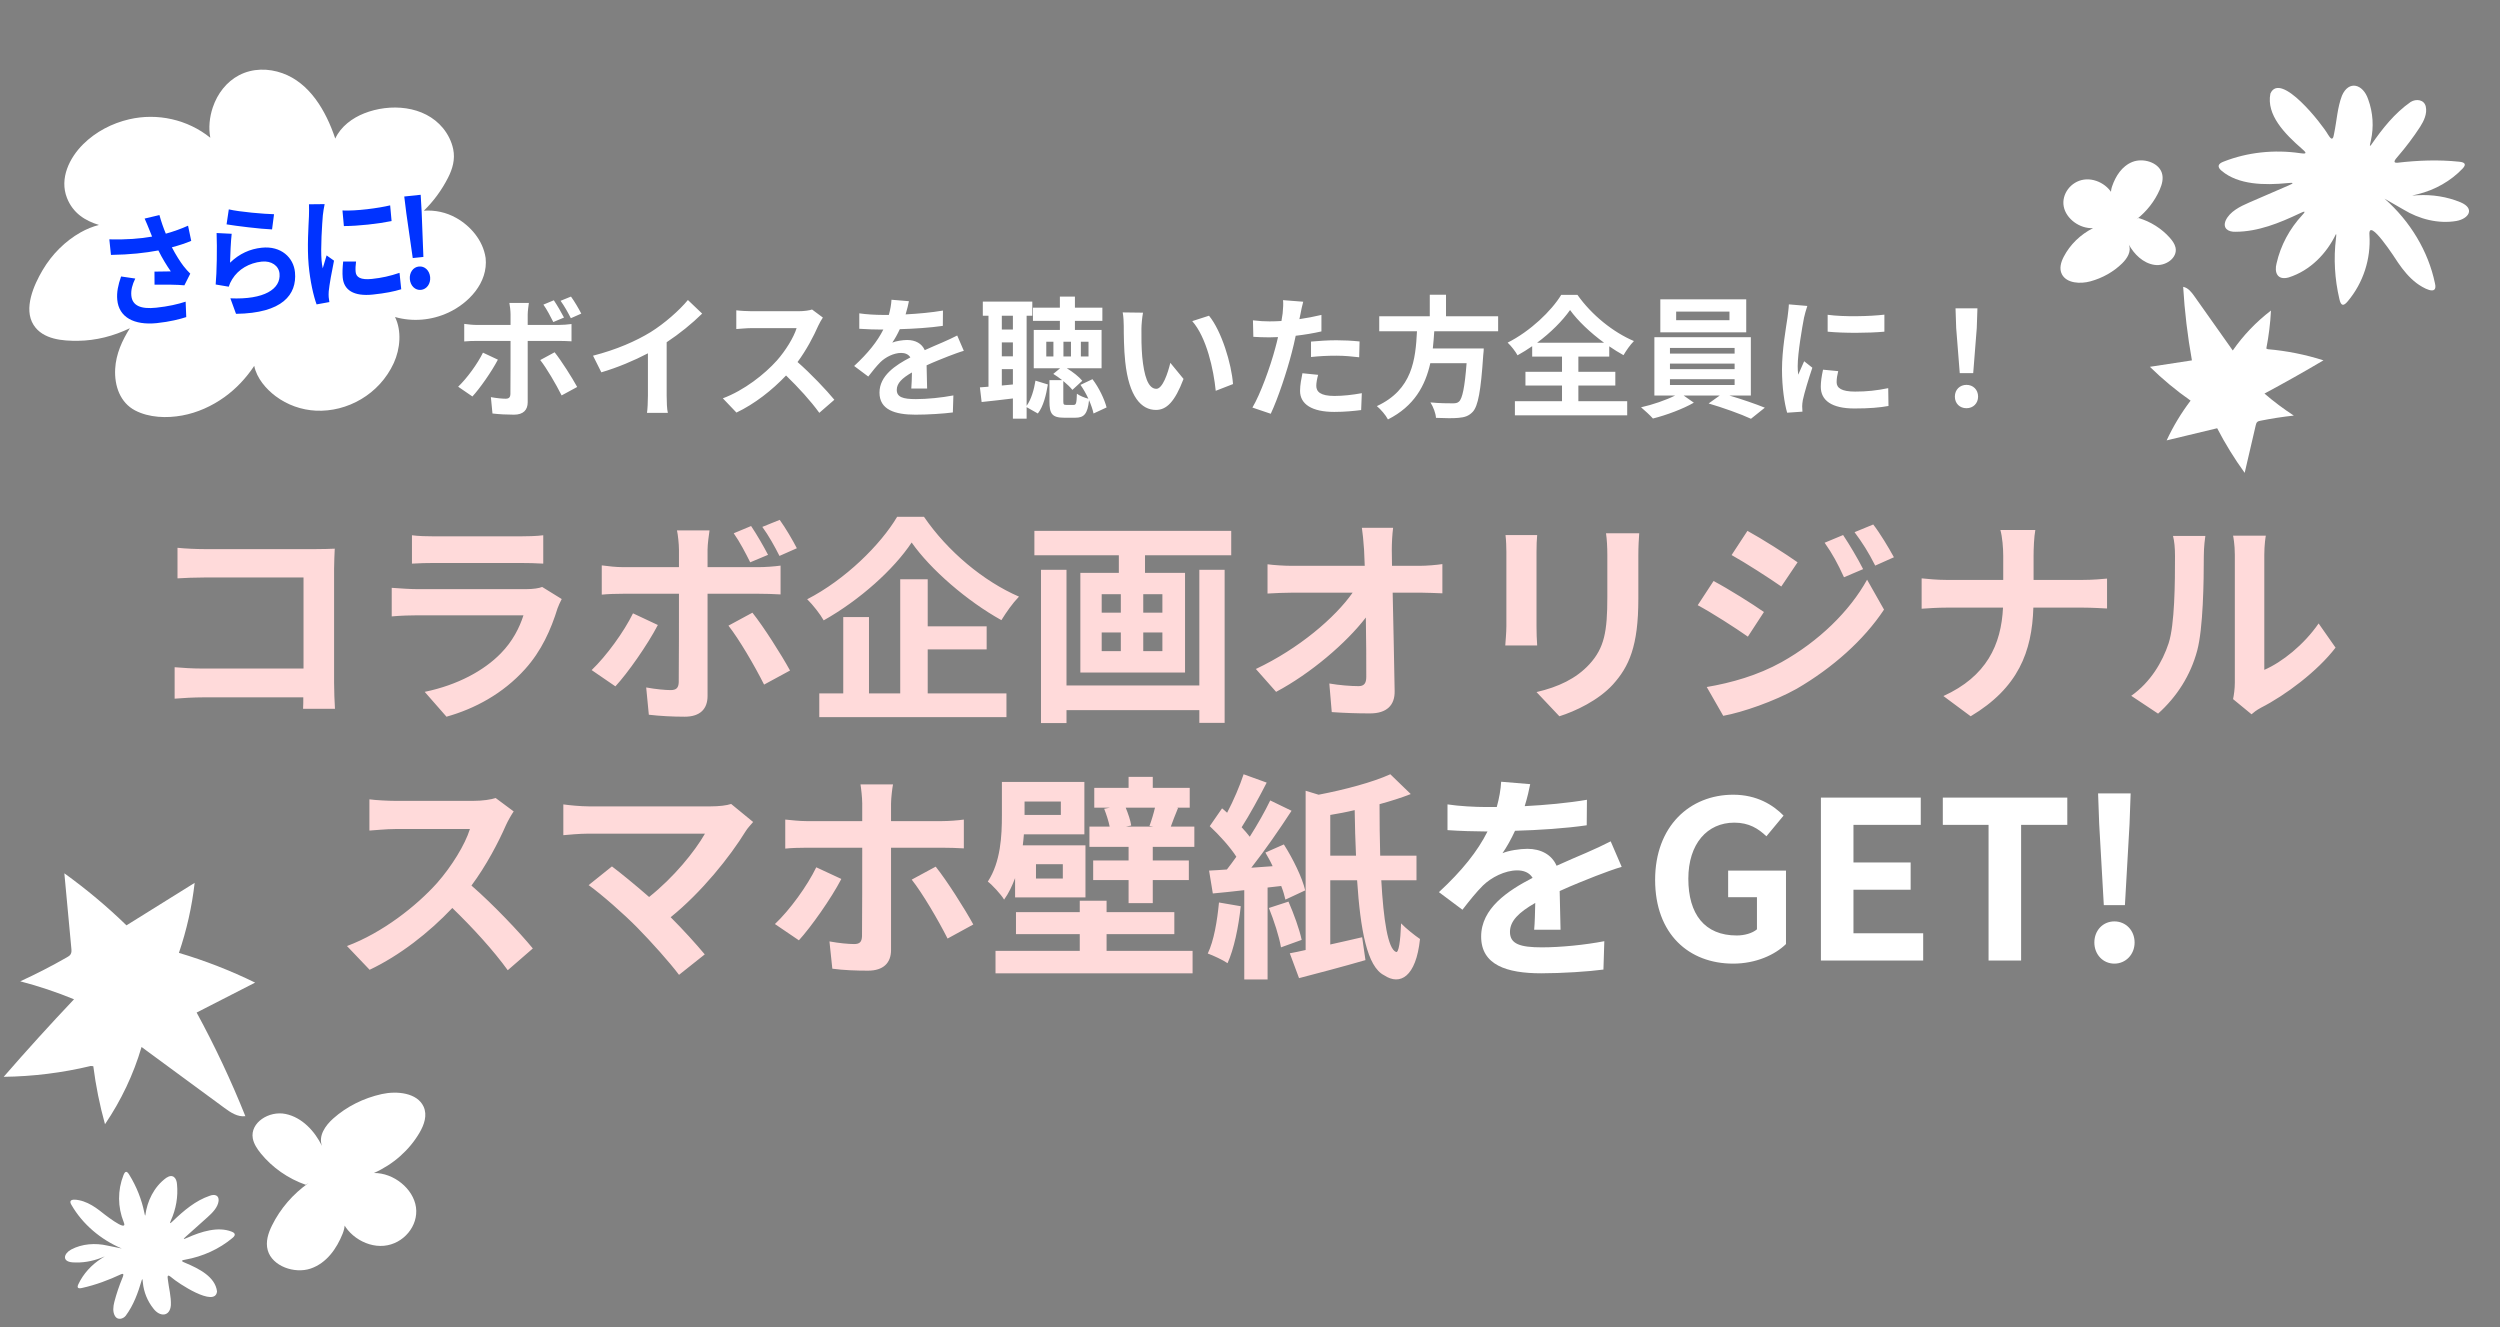
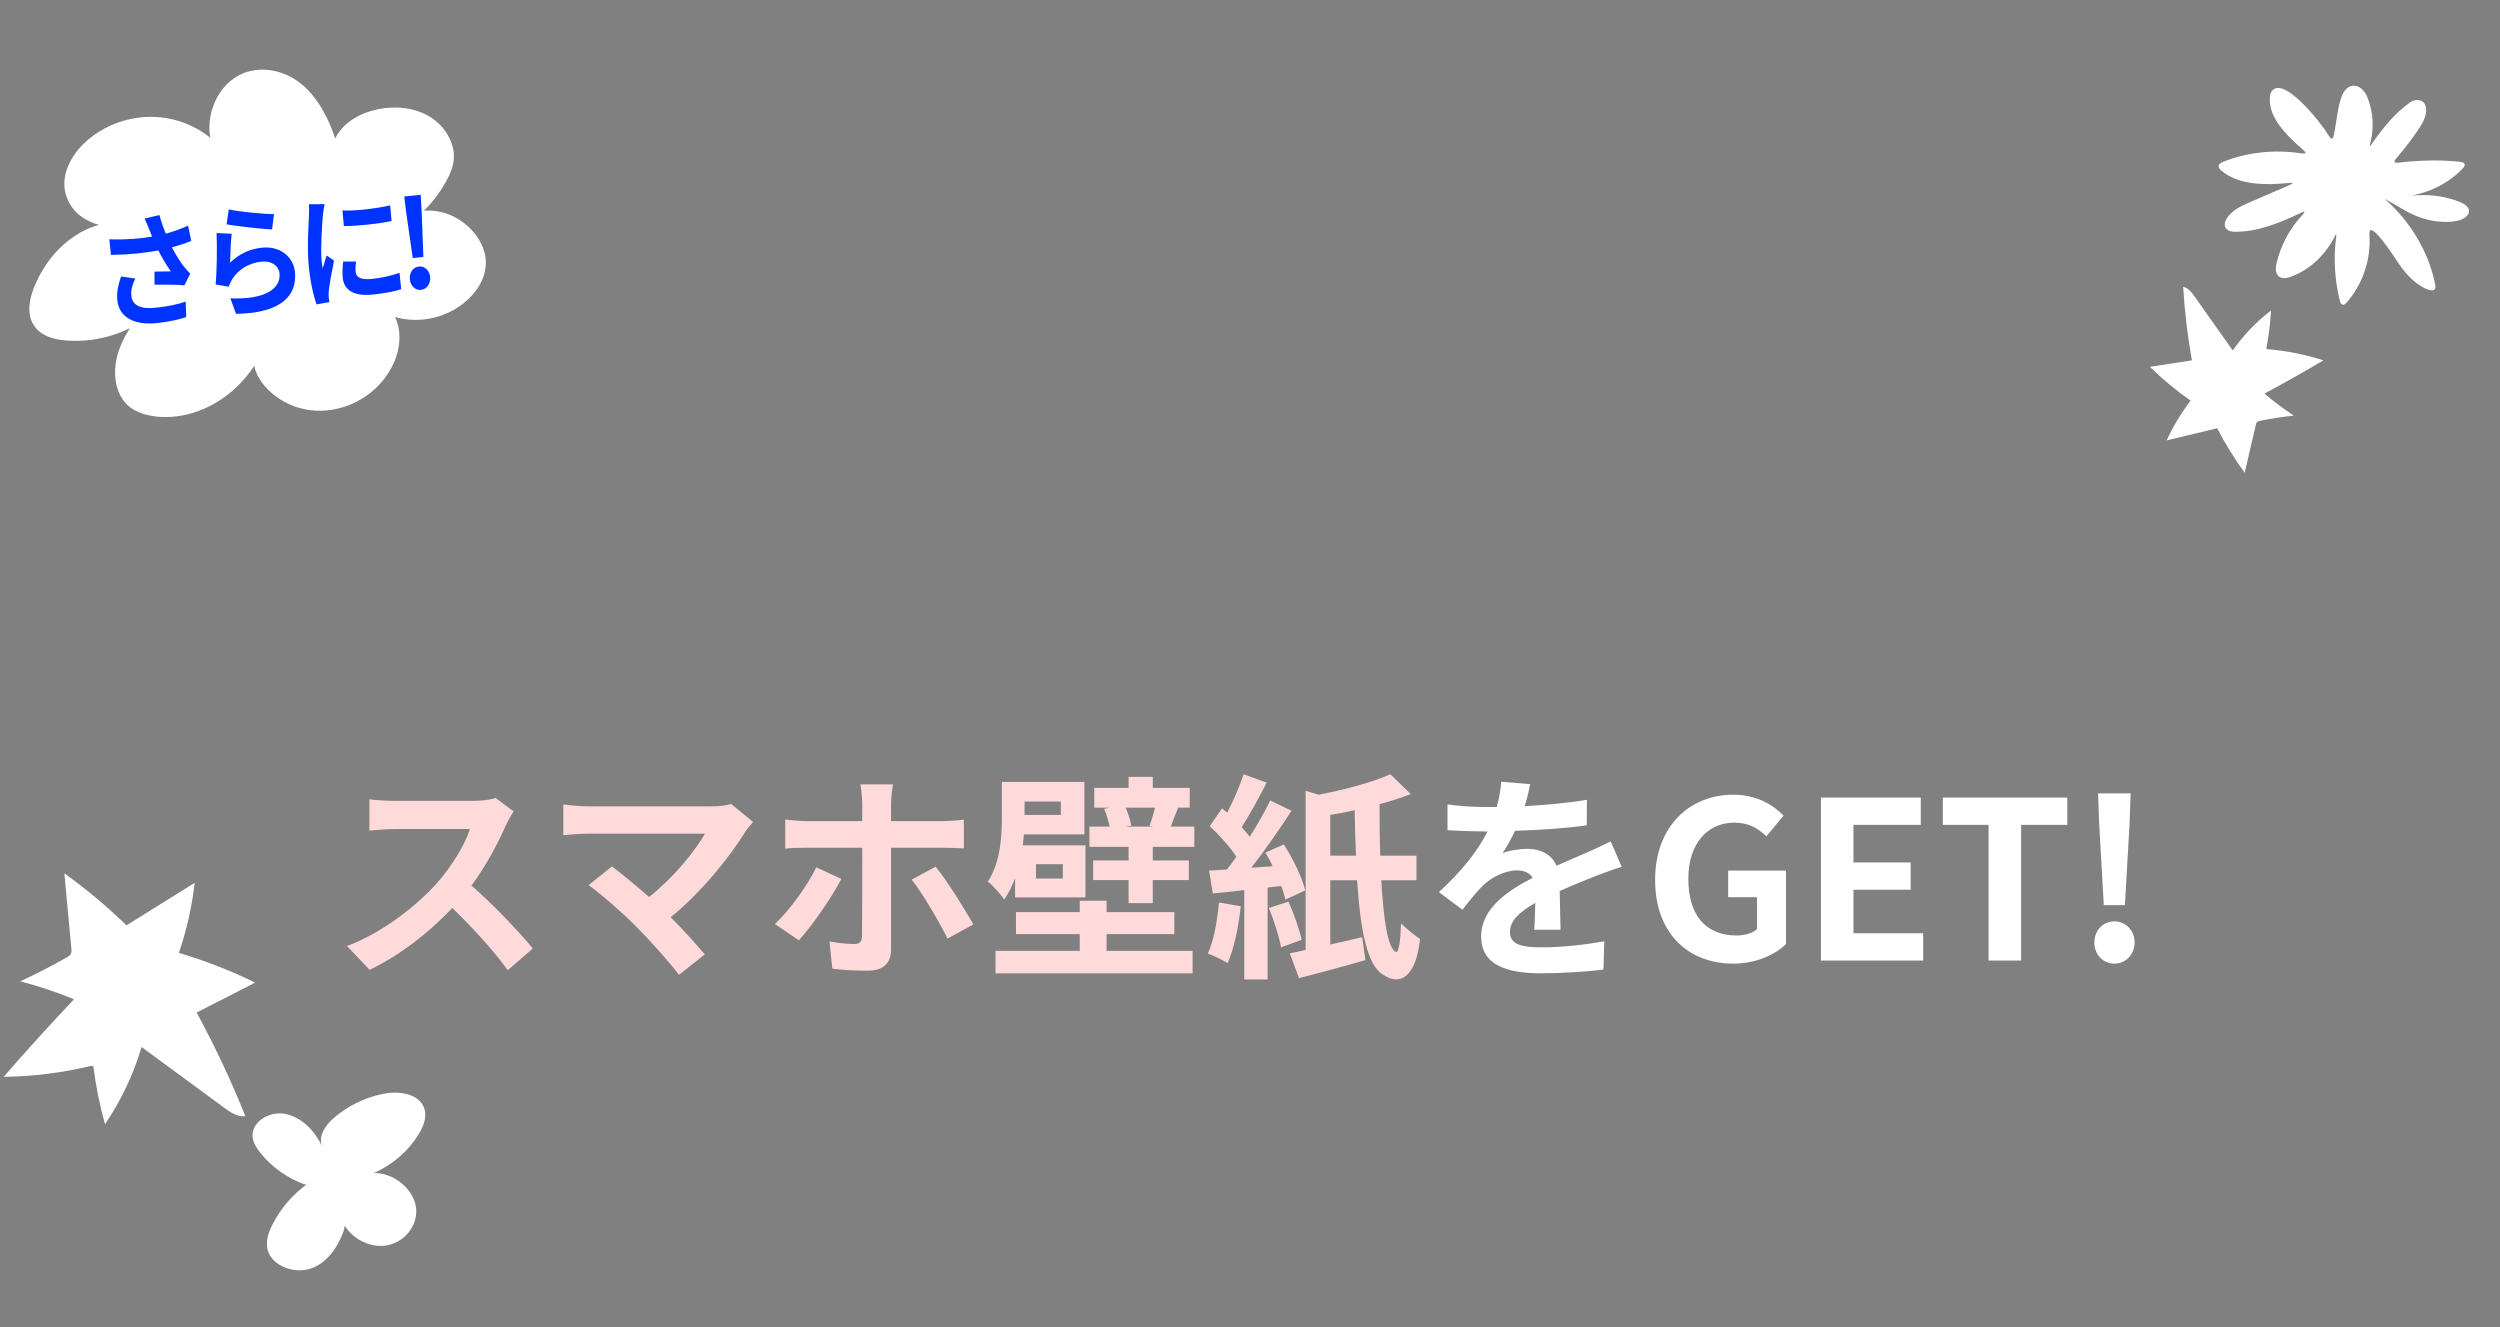
<svg xmlns="http://www.w3.org/2000/svg" width="682" height="362" viewBox="0 0 682 362" fill="none">
  <rect x="0" y="0" width="682" height="362" fill="#808080" stroke="none" />
-   <path d="M135.821 98.114C134.165 101.318 130.853 106.034 128.873 108.158L124.985 105.494C127.397 103.19 130.277 99.23 131.753 96.206L135.821 98.114ZM151.301 96.098C153.137 98.402 156.017 102.938 157.457 105.566L153.209 107.87C151.661 104.774 149.105 100.418 147.377 98.222L151.301 96.098ZM151.085 81.914C151.985 83.246 153.173 85.298 153.857 86.63L150.941 87.854C150.221 86.414 149.213 84.47 148.241 83.102L151.085 81.914ZM155.765 80.906C156.737 82.238 157.925 84.29 158.573 85.55L155.729 86.81C154.973 85.298 153.929 83.426 152.921 82.058L155.765 80.906ZM144.281 82.634C144.209 83.138 143.957 84.866 143.957 85.766V88.646H152.345C153.353 88.646 154.937 88.538 155.909 88.394V93.11C154.757 93.038 153.353 93.002 152.381 93.002H143.957V109.742C143.957 111.83 142.769 113.126 140.213 113.126C138.269 113.126 136.181 113.018 134.345 112.802L133.913 108.338C135.461 108.626 137.045 108.77 137.909 108.77C138.845 108.77 139.205 108.41 139.241 107.474C139.277 106.142 139.277 94.73 139.277 93.038V93.002H130.133C129.053 93.002 127.649 93.038 126.641 93.146V88.358C127.721 88.502 128.981 88.646 130.133 88.646H139.277V85.766C139.277 84.83 139.097 83.246 138.953 82.634H144.281ZM161.777 97.034C168.221 95.378 173.513 93.038 177.509 90.59C181.217 88.286 185.321 84.686 187.661 81.842L191.549 85.55C188.813 88.25 185.357 91.058 181.865 93.362V107.906C181.865 109.49 181.937 111.722 182.189 112.622H176.501C176.645 111.758 176.753 109.49 176.753 107.906V96.386C173.045 98.33 168.473 100.274 164.045 101.57L161.777 97.034ZM224.479 86.63C224.191 87.026 223.543 88.142 223.219 88.862C221.995 91.67 219.979 95.522 217.567 98.762C221.131 101.858 225.487 106.466 227.611 109.058L223.507 112.622C221.167 109.382 217.819 105.71 214.435 102.434C210.619 106.466 205.831 110.21 200.899 112.55L197.191 108.662C202.987 106.502 208.567 102.11 211.951 98.33C214.327 95.63 216.523 92.066 217.315 89.51H205.111C203.599 89.51 201.619 89.726 200.863 89.762V84.65C201.835 84.794 204.031 84.902 205.111 84.902H217.819C219.367 84.902 220.807 84.686 221.527 84.434L224.479 86.63ZM247.951 82.166C247.771 83.066 247.519 84.254 247.051 85.766C250.471 85.586 254.071 85.262 257.239 84.722L257.203 88.898C253.783 89.402 249.355 89.69 245.467 89.798C244.855 91.13 244.135 92.426 243.415 93.47C244.351 93.038 246.295 92.75 247.483 92.75C249.679 92.75 251.479 93.686 252.271 95.522C254.143 94.658 255.655 94.046 257.131 93.398C258.535 92.786 259.795 92.21 261.127 91.526L262.927 95.702C261.775 96.026 259.867 96.746 258.643 97.214C257.023 97.862 254.971 98.654 252.775 99.662C252.811 101.678 252.883 104.342 252.919 105.998H248.599C248.707 104.918 248.743 103.19 248.779 101.606C246.079 103.154 244.639 104.558 244.639 106.358C244.639 108.338 246.331 108.878 249.859 108.878C252.919 108.878 256.915 108.482 260.083 107.87L259.939 112.514C257.563 112.838 253.135 113.126 249.751 113.126C244.099 113.126 239.923 111.758 239.923 107.114C239.923 102.506 244.243 99.626 248.347 97.502C247.807 96.602 246.835 96.278 245.827 96.278C243.811 96.278 241.579 97.43 240.211 98.762C239.131 99.842 238.087 101.138 236.863 102.722L233.011 99.842C236.791 96.35 239.347 93.146 240.967 89.906C240.787 89.906 240.643 89.906 240.499 89.906C239.023 89.906 236.395 89.834 234.415 89.69V85.478C236.251 85.766 238.915 85.91 240.751 85.91C241.291 85.91 241.903 85.91 242.479 85.91C242.875 84.47 243.127 83.066 243.199 81.77L247.951 82.166ZM273.295 105.17L276.319 104.882V100.706H273.295V105.17ZM276.319 86.126H273.295V89.906H276.319V86.126ZM273.295 93.398V97.214H276.319V93.398H273.295ZM280.063 86.126V110.714C281.323 108.95 282.079 106.322 282.475 103.838L285.859 104.882C285.391 107.69 284.671 110.822 283.123 112.802L280.063 111.074V114.206H276.319V108.698C273.295 109.094 270.307 109.382 267.787 109.67L267.319 105.674L269.659 105.494V86.126H268.111V82.274H281.611V86.126H280.063ZM287.371 97.25V93.218H285.427V97.25H287.371ZM294.859 93.218V97.25H296.947V93.218H294.859ZM292.159 97.25V93.218H290.107V97.25H292.159ZM301.879 111.146L298.315 112.802C298.099 111.758 297.667 110.498 297.091 109.166C296.695 112.982 295.687 113.954 293.347 113.954H290.287C286.975 113.954 286.291 112.838 286.291 109.49V103.694H289.747C288.955 103.082 288.127 102.47 287.335 102.002L289.207 100.454H282.007V90.014H289.135V87.53H281.791V83.93H289.135V80.906H293.239V83.93H300.727V87.53H293.239V90.014H300.511V100.454H291.007C292.699 101.462 294.355 102.794 295.255 103.874L292.555 106.358C291.979 105.638 291.079 104.774 290.071 103.946V109.454C290.071 110.318 290.179 110.462 290.899 110.462H292.879C293.527 110.462 293.707 110.102 293.779 107.402C294.463 107.942 295.903 108.518 296.911 108.77C296.299 107.438 295.543 106.106 294.751 104.99L298.027 103.442C299.827 105.782 301.303 108.95 301.879 111.146ZM311.815 85.298C311.563 86.594 311.383 88.682 311.383 89.69C311.347 92.03 311.383 94.73 311.599 97.322C312.103 102.506 313.183 106.07 315.451 106.07C317.143 106.07 318.583 101.858 319.267 98.978L322.867 103.37C320.491 109.634 318.223 111.83 315.343 111.83C311.383 111.83 307.963 108.266 306.955 98.618C306.595 95.306 306.559 91.094 306.559 88.898C306.559 87.89 306.487 86.342 306.271 85.226L311.815 85.298ZM329.815 86.126C333.235 90.266 335.971 99.266 336.367 104.774L331.651 106.61C331.075 100.814 329.167 92.066 325.243 87.602L329.815 86.126ZM359.587 102.254C359.299 103.262 359.083 104.45 359.083 105.242C359.083 106.826 360.163 108.014 364.015 108.014C366.427 108.014 368.911 107.726 371.503 107.258L371.323 111.866C369.307 112.118 366.859 112.37 363.979 112.37C357.931 112.37 354.655 110.282 354.655 106.646C354.655 104.99 355.015 103.262 355.303 101.822L359.587 102.254ZM355.519 82.31C355.231 83.282 354.907 84.902 354.763 85.694C354.691 86.09 354.583 86.558 354.475 87.062C356.491 86.774 358.507 86.378 360.487 85.91V90.41C358.327 90.914 355.879 91.31 353.467 91.598C353.143 93.146 352.783 94.73 352.387 96.206C351.091 101.246 348.679 108.59 346.663 112.874L341.659 111.182C343.819 107.582 346.555 100.022 347.887 94.982C348.139 94.01 348.427 93.002 348.643 91.958C347.815 91.994 347.023 92.03 346.267 92.03C344.539 92.03 343.171 91.958 341.911 91.886L341.803 87.386C343.639 87.602 344.863 87.674 346.339 87.674C347.383 87.674 348.463 87.638 349.579 87.566C349.723 86.774 349.831 86.09 349.903 85.514C350.047 84.182 350.119 82.706 350.011 81.878L355.519 82.31ZM357.643 93.182C359.659 93.002 362.251 92.822 364.555 92.822C366.607 92.822 368.767 92.93 370.891 93.146L370.783 97.466C368.983 97.25 366.787 97.034 364.591 97.034C362.143 97.034 359.911 97.142 357.643 97.394V93.182ZM408.691 90.374H391.267C391.159 91.922 391.051 93.506 390.871 95.054H404.767C404.767 95.054 404.731 96.35 404.623 96.926C403.975 106.718 403.219 110.75 401.779 112.334C400.699 113.486 399.583 113.846 397.891 113.99C396.559 114.134 394.147 114.098 391.735 113.99C391.663 112.766 391.015 111.002 390.223 109.778C392.707 110.03 395.227 110.03 396.271 110.03C397.063 110.03 397.567 109.958 397.999 109.562C398.935 108.77 399.583 105.638 400.087 99.086H390.187C388.819 105.17 385.831 110.786 378.631 114.422C378.019 113.234 376.723 111.722 375.607 110.786C385.327 106.286 386.155 98.078 386.551 90.374H376.255V86.27H390.043V80.402H394.471V86.27H408.691V90.374ZM419.311 93.506H437.599C433.855 90.77 430.399 87.494 428.311 84.578C426.259 87.494 423.055 90.734 419.311 93.506ZM430.579 105.17V109.454H443.899V113.306H413.263V109.454H426.115V105.17H416.143V101.426H426.115V97.286H417.979V94.442C416.683 95.342 415.351 96.17 413.983 96.926C413.443 95.918 412.255 94.37 411.283 93.47C417.439 90.374 423.235 84.83 425.899 80.438H430.327C434.179 85.91 440.047 90.626 445.735 93.038C444.619 94.19 443.683 95.558 442.891 96.89C441.595 96.17 440.299 95.378 439.003 94.478V97.286H430.579V101.426H440.659V105.17H430.579ZM471.799 87.35V85.01H457.255V87.35H471.799ZM476.371 81.662V90.662H452.935V81.662H476.371ZM455.563 103.442V105.026H473.203V103.442H455.563ZM455.563 99.194V100.706H473.203V99.194H455.563ZM455.563 94.91V96.458H473.203V94.91H455.563ZM477.631 107.906H471.799C475.183 108.914 478.963 110.21 481.447 111.218L477.667 114.242C474.895 112.946 469.927 111.182 466.111 110.066L469.135 107.906H459.307L462.079 109.85C459.163 111.542 454.555 113.27 450.919 114.17C450.127 113.27 448.651 111.938 447.679 111.11C450.811 110.426 454.519 109.13 456.967 107.906H451.315V91.994H477.631V107.906ZM498.583 85.874C503.011 86.486 510.175 86.306 514.063 85.838V90.482C509.635 90.878 503.119 90.914 498.583 90.482V85.874ZM501.463 101.246C501.175 102.434 501.031 103.298 501.031 104.27C501.031 105.854 502.399 106.826 506.071 106.826C509.275 106.826 511.939 106.538 515.107 105.89L515.179 110.75C512.839 111.182 509.959 111.434 505.891 111.434C499.699 111.434 496.711 109.238 496.711 105.53C496.711 104.126 496.927 102.686 497.323 100.85L501.463 101.246ZM493.039 83.462C492.751 84.218 492.283 86.018 492.139 86.666C491.671 89.078 490.411 96.278 490.411 99.878C490.411 100.562 490.447 101.498 490.555 102.218C491.095 100.994 491.671 99.734 492.175 98.546L494.407 100.31C493.399 103.298 492.211 107.222 491.815 109.13C491.707 109.67 491.635 110.462 491.635 110.822C491.635 111.218 491.671 111.794 491.707 112.298L487.531 112.586C486.811 110.102 486.127 105.71 486.127 100.814C486.127 95.414 487.243 89.33 487.639 86.558C487.747 85.55 487.963 84.182 487.999 83.03L493.039 83.462ZM534.619 101.786L533.647 89.474L533.467 84.11H539.443L539.263 89.474L538.291 101.786H534.619ZM536.455 111.362C534.619 111.362 533.287 110.066 533.287 108.194C533.287 106.286 534.655 104.99 536.455 104.99C538.255 104.99 539.623 106.286 539.623 108.194C539.623 110.066 538.255 111.362 536.455 111.362Z" fill="white" />
-   <path d="M48.42 149.438C50.64 149.678 53.76 149.798 55.8 149.798H86.04C87.78 149.798 90.3 149.738 91.32 149.678C91.26 151.058 91.14 153.458 91.14 155.198V186.278C91.14 188.378 91.26 191.558 91.38 193.358H82.68C82.74 192.398 82.74 191.378 82.74 190.238H55.38C53.04 190.238 49.62 190.418 47.64 190.598V182.018C49.74 182.198 52.44 182.378 55.14 182.378H82.8V157.538H55.86C53.34 157.538 50.1 157.658 48.42 157.778V149.438ZM112.38 146.018C114.06 146.258 116.58 146.318 118.62 146.318H141.72C143.58 146.318 146.52 146.258 148.2 146.018V153.758C146.58 153.638 143.76 153.578 141.6 153.578H118.62C116.7 153.578 114.12 153.638 112.38 153.758V146.018ZM153.24 163.418C152.82 164.198 152.34 165.278 152.1 165.938C150.3 171.758 147.72 177.578 143.22 182.558C137.16 189.278 129.48 193.358 121.8 195.518L115.86 188.738C124.86 186.878 132.06 182.918 136.62 178.238C139.86 174.938 141.72 171.218 142.8 167.858H113.82C112.38 167.858 109.38 167.918 106.86 168.158V160.358C109.38 160.538 111.96 160.718 113.82 160.718H143.52C145.44 160.718 147.06 160.478 147.9 160.118L153.24 163.418ZM179.46 170.498C176.7 175.838 171.18 183.698 167.88 187.238L161.4 182.798C165.42 178.958 170.22 172.358 172.68 167.318L179.46 170.498ZM205.26 167.138C208.32 170.978 213.12 178.538 215.52 182.918L208.44 186.758C205.86 181.598 201.6 174.338 198.72 170.678L205.26 167.138ZM204.9 143.498C206.4 145.718 208.38 149.138 209.52 151.358L204.66 153.398C203.46 150.998 201.78 147.758 200.16 145.478L204.9 143.498ZM212.7 141.818C214.32 144.038 216.3 147.458 217.38 149.558L212.64 151.658C211.38 149.138 209.64 146.018 207.96 143.738L212.7 141.818ZM193.56 144.698C193.44 145.538 193.02 148.418 193.02 149.918V154.718H207C208.68 154.718 211.32 154.538 212.94 154.298V162.158C211.02 162.038 208.68 161.978 207.06 161.978H193.02V189.878C193.02 193.358 191.04 195.518 186.78 195.518C183.54 195.518 180.06 195.338 177 194.978L176.28 187.538C178.86 188.018 181.5 188.258 182.94 188.258C184.5 188.258 185.1 187.658 185.16 186.098C185.22 183.878 185.22 164.858 185.22 162.038V161.978H169.98C168.18 161.978 165.84 162.038 164.16 162.218V154.238C165.96 154.478 168.06 154.718 169.98 154.718H185.22V149.918C185.22 148.358 184.92 145.718 184.68 144.698H193.56ZM244.74 140.978H252.06C258.54 150.458 268.38 158.618 277.98 162.758C276.18 164.618 274.56 166.958 273.18 169.178C263.88 164.018 253.86 155.378 248.7 147.998C243.84 155.318 234.6 163.658 224.7 169.238C223.8 167.618 221.76 164.978 220.2 163.478C230.58 158.138 240.24 148.598 244.74 140.978ZM253.08 177.158V189.158H274.56V195.638H223.5V189.158H230.04V168.338H237.06V189.158H245.58V158.018H253.08V170.858H269.16V177.158H253.08ZM327.18 186.998V155.438H334.08V197.198H327.18V193.718H290.94V197.258H283.98V155.438H290.94V186.998H327.18ZM317.1 167.138V162.098H311.88V167.138H317.1ZM317.1 177.638V172.538H311.88V177.638H317.1ZM300.54 172.538V177.638H305.76V172.538H300.54ZM300.54 162.098V167.138H305.76V162.098H300.54ZM282.18 144.818H335.88V151.478H312.36V156.278H323.28V183.458H294.72V156.278H305.22V151.478H282.18V144.818ZM380.04 143.978C379.8 145.838 379.68 148.178 379.68 150.038C379.68 151.358 379.74 152.798 379.74 154.358H387.24C389.22 154.358 392.04 154.118 393.48 153.878V161.858C391.56 161.798 389.28 161.678 387.66 161.678H379.92C380.1 170.438 380.34 180.458 380.46 188.558C380.52 192.398 378.3 194.618 373.74 194.618C370.08 194.618 366.72 194.498 363.3 194.258L362.64 186.458C365.34 186.938 368.58 187.178 370.62 187.178C372.12 187.178 372.72 186.398 372.72 184.658C372.72 180.638 372.72 174.638 372.6 168.458C367.32 175.358 357.6 183.698 348.12 188.738L342.6 182.498C354.3 176.978 364.2 168.518 369 161.678H352.62C350.46 161.678 347.88 161.798 345.78 161.918V153.938C347.52 154.178 350.4 154.358 352.44 154.358H372.3C372.24 152.798 372.18 151.358 372.12 150.038C371.94 147.458 371.76 145.538 371.52 143.978H380.04ZM447.18 145.478C447.06 147.158 446.94 149.078 446.94 151.478V163.358C446.94 176.258 444.42 181.838 439.98 186.758C436.02 191.078 429.78 194.018 425.4 195.398L419.16 188.798C425.1 187.418 429.96 185.138 433.56 181.238C437.7 176.738 438.48 172.238 438.48 162.878V151.478C438.48 149.078 438.36 147.158 438.12 145.478H447.18ZM419.34 145.958C419.22 147.338 419.16 148.658 419.16 150.578V170.858C419.16 172.358 419.22 174.698 419.34 176.078H410.64C410.7 174.938 410.94 172.598 410.94 170.798V150.578C410.94 149.438 410.88 147.338 410.7 145.958H419.34ZM502.8 145.958C504.48 148.478 506.88 152.498 508.26 155.258L503.04 157.478C501.3 153.698 499.92 151.118 497.76 148.058L502.8 145.958ZM511.02 143.078C512.88 145.478 515.22 149.378 516.66 152.018L511.56 154.298C509.64 150.518 508.14 148.178 505.92 145.178L511.02 143.078ZM476.7 144.818C480.66 146.978 487.26 151.178 490.38 153.398L485.94 159.998C482.58 157.658 476.34 153.638 472.38 151.418L476.7 144.818ZM465.6 187.418C472.32 186.278 479.52 184.238 486 180.638C496.2 174.938 504.6 166.718 509.34 158.138L513.96 166.298C508.44 174.638 499.92 182.198 490.14 187.898C484.02 191.318 475.38 194.318 470.1 195.278L465.6 187.418ZM467.46 158.498C471.54 160.658 478.14 164.798 481.2 166.958L476.82 173.678C473.4 171.278 467.16 167.258 463.14 165.098L467.46 158.498ZM546.48 151.598C546.48 149.558 546.24 146.438 545.7 144.578H555.24C554.88 146.438 554.76 149.738 554.76 151.658V158.198H568.26C571.02 158.198 573.54 157.958 574.8 157.838V165.998C573.54 165.938 570.6 165.758 568.2 165.758H554.7C554.34 177.818 550.56 187.658 537.6 195.398L530.16 189.878C541.92 184.538 545.94 175.898 546.42 165.758H531.12C528.48 165.758 526.08 165.938 524.22 166.058V157.778C526.02 157.958 528.48 158.198 530.88 158.198H546.48V151.598ZM609.18 190.718C609.42 189.578 609.66 187.898 609.66 186.278V151.298C609.66 148.598 609.24 146.318 609.18 146.138H618.12C618.06 146.318 617.7 148.658 617.7 151.358V182.738C622.56 180.638 628.5 175.898 632.52 170.078L637.14 176.678C632.16 183.158 623.52 189.638 616.8 193.058C615.48 193.778 614.76 194.378 614.22 194.858L609.18 190.718ZM581.4 189.818C586.68 186.098 589.92 180.578 591.6 175.478C593.28 170.318 593.34 158.978 593.34 151.718C593.34 149.318 593.16 147.698 592.8 146.198H601.62C601.56 146.498 601.2 149.138 601.2 151.658C601.2 158.738 601.02 171.398 599.4 177.458C597.6 184.238 593.82 190.118 588.72 194.678L581.4 189.818Z" fill="#FFDADA" />
  <path d="M140.134 221.358C139.654 222.018 138.574 223.878 138.034 225.078C135.994 229.758 132.634 236.178 128.614 241.578C134.554 246.738 141.814 254.418 145.354 258.738L138.514 264.678C134.614 259.278 129.034 253.158 123.394 247.698C117.034 254.418 109.054 260.658 100.834 264.558L94.654 258.078C104.314 254.478 113.614 247.158 119.254 240.858C123.214 236.358 126.874 230.418 128.194 226.158H107.854C105.334 226.158 102.034 226.518 100.774 226.578V218.058C102.394 218.298 106.054 218.478 107.854 218.478H129.034C131.614 218.478 134.014 218.118 135.214 217.698L140.134 221.358ZM205.457 224.238C204.617 225.198 203.897 225.978 203.417 226.758C199.097 233.778 191.417 243.378 182.957 250.218C186.377 253.638 189.917 257.538 192.257 260.358L185.237 265.938C182.717 262.578 177.677 256.938 173.777 252.978C170.297 249.438 164.177 244.038 160.577 241.458L166.937 236.358C169.337 238.158 173.297 241.398 177.077 244.698C183.857 239.298 189.497 232.338 192.317 227.418H160.577C158.177 227.418 154.937 227.718 153.677 227.838V219.438C155.237 219.678 158.537 219.978 160.577 219.978H193.877C196.157 219.978 198.197 219.738 199.457 219.318L205.457 224.238ZM243.617 213.978C243.437 214.818 243.077 217.698 243.077 219.198V223.998H256.997C258.737 223.998 261.317 223.818 262.937 223.578V231.438C261.077 231.318 258.737 231.258 257.057 231.258H243.077V259.158C243.077 262.638 241.037 264.798 236.777 264.798C233.597 264.798 230.057 264.678 227.057 264.258L226.277 256.818C228.857 257.298 231.497 257.538 232.997 257.538C234.557 257.538 235.097 256.938 235.157 255.378C235.217 253.158 235.217 234.138 235.217 231.318V231.258H219.977C218.177 231.258 215.897 231.318 214.217 231.498V223.578C216.017 223.758 218.117 223.998 219.977 223.998H235.217V219.198C235.217 217.638 234.917 214.998 234.737 213.978H243.617ZM229.517 239.778C226.757 245.118 221.177 252.978 217.937 256.518L211.397 252.078C215.417 248.298 220.217 241.698 222.677 236.598L229.517 239.778ZM255.257 236.418C258.317 240.258 263.117 247.818 265.517 252.198L258.497 256.038C255.917 250.938 251.657 243.678 248.717 239.958L255.257 236.418ZM289.397 218.658H279.497V222.318H289.397V218.658ZM289.937 239.658V235.758H282.617V239.658H289.937ZM276.917 244.818V239.538C276.137 241.638 275.177 243.678 273.917 245.418C273.137 244.038 270.617 241.338 269.477 240.498C273.017 235.098 273.317 227.898 273.317 222.498V213.318H295.817V227.598H279.317C279.257 228.558 279.137 229.578 279.017 230.598H296.117V244.818H276.917ZM301.877 254.838V259.398H325.337V265.518H271.577V259.398H294.557V254.838H277.157V248.838H294.557V245.718H301.877V248.838H320.357V254.838H301.877ZM315.077 220.338H307.097C307.757 221.958 308.417 223.878 308.597 225.198L307.157 225.498H314.657L313.577 225.318C314.117 223.878 314.717 221.898 315.077 220.338ZM319.397 225.498H325.817V231.018H314.477V234.738H324.317V240.078H314.477V246.378H307.877V240.078H298.217V234.738H307.877V231.018H297.197V225.498H302.717C302.417 223.998 301.817 222.138 301.217 220.638L302.777 220.338H298.517V214.938H307.877V211.938H314.477V214.938H324.557V220.338H320.957L321.377 220.398C320.537 222.378 319.937 224.058 319.397 225.498ZM332.537 246.198L338.477 247.218C337.877 252.918 336.617 258.918 334.877 262.758C333.677 261.918 330.977 260.658 329.477 260.118C331.157 256.638 332.057 251.238 332.537 246.198ZM349.517 241.698L345.797 242.118V267.198H339.437V242.838C336.377 243.198 333.437 243.498 330.857 243.738L329.837 237.498C331.277 237.438 332.957 237.318 334.697 237.198C335.537 236.118 336.437 234.918 337.277 233.718C335.597 231.078 332.597 227.778 330.017 225.378L333.377 220.518C333.857 220.878 334.277 221.298 334.757 221.718C336.497 218.418 338.237 214.338 339.257 211.218L345.557 213.498C343.397 217.698 340.877 222.318 338.717 225.678C339.557 226.578 340.337 227.478 340.937 228.258C343.097 224.838 345.077 221.358 346.517 218.358L352.337 221.178C349.097 226.158 345.077 231.978 341.357 236.718L347.177 236.298C346.577 234.978 345.857 233.718 345.197 232.578L350.237 230.358C352.757 234.318 355.277 239.478 356.057 242.898L350.657 245.418C350.417 244.338 350.057 243.078 349.517 241.698ZM346.157 247.698L351.497 245.958C352.937 249.258 354.497 253.518 355.097 256.398L349.457 258.438C348.977 255.558 347.537 251.118 346.157 247.698ZM362.897 233.418H369.917C369.737 229.458 369.617 225.318 369.557 220.998C367.337 221.538 365.057 221.958 362.897 222.318V233.418ZM386.417 240.138H376.817C377.417 250.938 378.617 258.858 380.837 259.698C381.557 259.998 382.037 256.818 382.217 251.898C383.477 253.218 385.937 255.198 387.377 256.158C386.297 266.538 381.917 268.938 377.597 266.058C372.917 263.718 371.117 253.638 370.217 240.138H362.897V257.658C365.717 257.058 368.657 256.338 371.597 255.678L372.497 261.918C366.317 263.718 359.657 265.458 354.377 266.838L351.857 260.058C353.177 259.818 354.617 259.518 356.177 259.158V215.718L359.717 216.798C366.917 215.418 374.537 213.378 379.277 211.218L384.857 216.618C382.277 217.638 379.397 218.538 376.337 219.378C376.337 224.178 376.397 228.978 376.517 233.418H386.417V240.138Z" fill="#FFDADA" />
  <path d="M417.437 213.918C417.137 215.418 416.717 217.398 415.937 219.918C421.637 219.618 427.637 219.078 432.917 218.178L432.857 225.138C427.157 225.978 419.777 226.458 413.297 226.638C412.277 228.858 411.077 231.018 409.877 232.758C411.437 232.038 414.677 231.558 416.657 231.558C420.317 231.558 423.317 233.118 424.637 236.178C427.757 234.738 430.277 233.718 432.737 232.638C435.077 231.618 437.177 230.658 439.397 229.518L442.397 236.478C440.477 237.018 437.297 238.218 435.257 238.998C432.557 240.078 429.137 241.398 425.477 243.078C425.537 246.438 425.657 250.878 425.717 253.638H418.517C418.697 251.838 418.757 248.958 418.817 246.318C414.317 248.898 411.917 251.238 411.917 254.238C411.917 257.538 414.737 258.438 420.617 258.438C425.717 258.438 432.377 257.778 437.657 256.758L437.417 264.498C433.457 265.038 426.077 265.518 420.437 265.518C411.017 265.518 404.057 263.238 404.057 255.498C404.057 247.818 411.257 243.018 418.097 239.478C417.197 237.978 415.577 237.438 413.897 237.438C410.537 237.438 406.817 239.358 404.537 241.578C402.737 243.378 400.997 245.538 398.957 248.178L392.537 243.378C398.837 237.558 403.097 232.218 405.797 226.818C405.497 226.818 405.257 226.818 405.017 226.818C402.557 226.818 398.177 226.698 394.877 226.458V219.438C397.937 219.918 402.377 220.158 405.437 220.158C406.337 220.158 407.357 220.158 408.317 220.158C408.977 217.758 409.397 215.418 409.517 213.258L417.437 213.918ZM472.817 262.878C460.757 262.878 451.517 254.838 451.517 240.018C451.517 225.378 460.997 216.798 472.817 216.798C479.237 216.798 483.677 219.558 486.557 222.498L481.877 228.138C479.657 226.038 477.137 224.418 473.117 224.418C465.737 224.418 460.577 230.178 460.577 239.718C460.577 249.378 465.017 255.198 473.777 255.198C475.877 255.198 478.037 254.598 479.297 253.518V244.758H471.437V237.498H487.217V257.538C484.217 260.478 478.997 262.878 472.817 262.878ZM496.745 262.038V217.578H523.985V225.018H505.625V235.278H521.225V242.718H505.625V254.598H524.645V262.038H496.745ZM542.479 262.038V225.018H529.999V217.578H563.959V225.018H551.359V262.038H542.479ZM573.919 246.918L572.659 224.778L572.359 216.438H581.239L580.939 224.778L579.679 246.918H573.919ZM576.799 262.878C573.679 262.878 571.339 260.358 571.339 257.118C571.339 253.818 573.679 251.358 576.799 251.358C579.919 251.358 582.319 253.818 582.319 257.118C582.319 260.358 579.919 262.878 576.799 262.878Z" fill="white" />
  <path d="M650.499 54.194C657.515 60.362 662.445 68.57 664.245 77.239C665.209 81.047 660.805 78.422 659.232 77.234C657.207 75.695 655.602 73.718 654.212 71.687C653.662 70.857 645.967 58.823 646.385 64.112C646.805 70.64 644.691 77.161 640.491 82.162C639.315 83.6 638.602 83.517 638.181 81.558C636.903 76.121 636.584 70.509 637.248 65.088C637.253 64.873 637.457 63.771 637.231 63.896C634.722 69.105 630.31 73.789 624.352 75.686C621.223 76.543 620.404 74.279 621.048 71.837C622.159 66.943 624.598 62.411 628.043 58.691C629.36 57.288 628.394 57.728 627.288 58.248C621.815 60.838 616.017 63.199 609.9 63.228C607.753 63.319 606.289 62.22 607.17 60.142C608.282 57.724 611.081 56.329 613.558 55.256C617.108 53.716 620.641 52.183 624.187 50.655C625.701 50.011 625.979 49.738 624.057 49.946C617.717 50.573 610.625 50.427 606.089 46.62C604.728 45.506 605.071 44.643 606.628 44.078C613.061 41.543 620.384 40.749 627.472 41.787C627.87 41.811 628.867 42.045 628.932 41.698C628.949 41.41 628.291 40.886 627.994 40.616C623.271 36.501 618.202 31.333 619.365 25.526C622.108 19.288 633.503 33.917 635.086 36.717C635.315 37.065 635.7 37.685 636.008 37.806C636.586 37.956 636.636 36.813 636.75 36.406C637.467 32.995 637.635 29.353 638.888 26.09C640.732 21.822 644.629 22.892 646.034 27.084C647.377 30.732 647.602 34.652 646.781 38.32C646.711 38.641 646.613 39.04 646.559 39.315C646.416 40.005 646.588 39.873 646.961 39.366C649.906 35.113 653.236 30.88 657.609 27.829C659.102 26.884 661.324 27.138 661.753 29.075C662.182 31.011 661.233 33.002 660.217 34.586C658.362 37.446 656.306 40.16 654.066 42.758C653.631 43.282 652.468 44.483 653.982 44.4C659.531 43.751 665.215 43.519 670.861 44.116C672.461 44.267 672.903 44.843 671.761 46.026C668.576 49.366 664.286 51.821 659.567 52.977C657.595 53.449 657.475 53.393 659.567 53.258C663.496 53.037 667.565 53.657 671.258 55.191C675.256 56.896 673.499 59.676 670.093 60.284C665.192 61.121 659.933 59.779 655.653 57.159" fill="white" />
-   <path d="M583.383 59.468C586.664 60.44 589.668 62.336 591.893 64.826C592.605 65.626 593.247 66.511 593.48 67.504C594.123 70.343 590.764 72.731 587.698 72.253C584.623 71.78 582.18 69.338 580.742 66.72C581.528 68.552 580.311 70.484 578.923 71.85C576.578 74.151 573.564 75.851 570.249 76.755C567.522 77.498 563.791 77.309 562.495 74.836C561.687 73.297 562.222 71.516 562.987 70.043C564.701 66.734 567.528 63.977 570.993 62.229C567.37 62.446 563.629 59.704 562.986 56.335C562.345 52.96 564.933 49.502 568.504 48.996C572.078 48.483 576.028 51.041 576.814 54.394C575.611 53.686 575.762 52.057 576.178 50.843C577.137 48.057 578.847 45.313 581.73 44.17C584.611 43.033 588.781 44.249 589.744 47.142C590.254 48.68 589.803 50.292 589.177 51.733C587.812 54.877 585.624 57.674 582.853 59.834" fill="white" />
  <path d="M618.66 95.265C623.796 95.703 628.904 96.726 633.844 98.3C628.556 101.43 623.186 104.451 617.748 107.367C620.263 109.532 622.939 111.541 625.75 113.369C622.681 113.706 619.638 114.176 616.638 114.779C616.343 114.838 616.039 114.9 615.823 115.082C615.533 115.311 615.441 115.69 615.36 116.036C614.356 120.357 613.352 124.677 612.349 128.998C609.535 125.104 607.025 121.031 604.845 116.824C600.251 117.927 595.654 119.036 591.06 120.139C592.833 116.316 595.026 112.675 597.596 109.292C593.625 106.515 589.903 103.42 586.489 100.066C590.314 99.48 594.13 98.898 597.955 98.312C596.762 91.651 595.964 84.944 595.566 78.246C596.911 78.503 597.829 79.684 598.595 80.767C602.095 85.716 605.596 90.665 609.097 95.614C611.946 91.505 615.469 87.817 619.521 84.716C619.346 88.211 618.917 91.674 618.248 95.084" fill="white" />
-   <path d="M33.226 340.596C27.434 338.147 22.541 333.952 19.55 328.797C18.124 326.57 21.495 327.311 22.752 327.736C24.373 328.288 25.818 329.21 27.138 330.211C27.665 330.625 35.138 336.676 33.746 333.386C32.091 329.306 32.056 324.692 33.676 320.605C34.121 319.436 34.594 319.338 35.28 320.5C37.251 323.701 38.648 327.218 39.375 330.821C39.418 330.96 39.522 331.707 39.64 331.579C40.135 327.719 41.958 323.79 45.36 321.312C47.177 320.099 48.181 321.372 48.288 323.068C48.619 326.43 48.024 329.843 46.614 332.952C46.071 334.127 46.595 333.641 47.191 333.074C50.136 330.257 53.338 327.517 57.238 326.198C58.59 325.684 59.759 326.075 59.638 327.589C59.441 329.37 57.95 330.855 56.596 332.067C54.656 333.805 52.725 335.535 50.785 337.265C49.955 337.998 49.835 338.232 51.018 337.69C54.935 335.942 59.496 334.528 63.202 335.996C64.308 336.419 64.272 337.043 63.398 337.735C59.828 340.721 55.319 342.784 50.571 343.627C50.312 343.696 49.626 343.759 49.658 343.995C49.708 344.182 50.239 344.377 50.487 344.486C54.378 346.111 58.714 348.334 59.205 352.291C58.779 356.858 48.391 349.935 46.785 348.483C46.565 348.31 46.187 347.996 45.965 347.984C45.564 348.011 45.775 348.752 45.788 349.036C46.055 351.367 46.722 353.729 46.615 356.079C46.344 359.197 43.627 359.342 41.839 356.963C40.206 354.918 39.23 352.462 38.975 349.945C38.951 349.725 38.929 349.449 38.905 349.262C38.85 348.791 38.768 348.912 38.637 349.315C37.66 352.657 36.433 356.068 34.288 358.947C33.535 359.868 32.062 360.178 31.376 359.032C30.691 357.886 30.874 356.413 31.186 355.185C31.763 352.964 32.5 350.794 33.378 348.658C33.545 348.231 34.032 347.217 33.083 347.592C29.676 349.185 26.095 350.541 22.362 351.36C21.308 351.603 20.903 351.329 21.381 350.331C22.706 347.521 24.925 345.042 27.693 343.3C28.852 342.58 28.941 342.589 27.634 343.121C25.171 344.097 22.44 344.565 19.755 344.37C16.84 344.131 17.371 341.982 19.417 340.87C22.37 339.293 26.014 339.033 29.305 339.797" fill="white" />
  <path d="M83.385 323.205C78.579 321.524 74.249 318.489 71.122 314.627C70.122 313.386 69.233 312.023 68.957 310.531C68.207 306.263 73.372 302.957 77.895 303.888C82.433 304.815 85.888 308.621 87.836 312.617C86.8 309.837 88.748 307.052 90.911 305.123C94.564 301.872 99.166 299.562 104.16 298.458C108.267 297.551 113.8 298.101 115.547 301.871C116.637 304.217 115.713 306.827 114.469 308.961C111.683 313.755 107.281 317.649 102.003 319.997C107.404 319.938 112.768 324.283 113.48 329.338C114.189 334.402 110.092 339.354 104.746 339.849C99.397 340.352 93.709 336.265 92.783 331.224C94.521 332.363 94.179 334.774 93.473 336.548C91.846 340.62 89.106 344.576 84.737 346.067C80.372 347.549 74.262 345.439 73.039 341.069C72.392 338.747 73.179 336.382 74.213 334.285C76.471 329.711 79.925 325.711 84.201 322.701" fill="white" />
  <path d="M24.758 290.797C17.012 292.661 9.02 293.653 1.007 293.755C7.235 286.583 13.637 279.532 20.191 272.602C15.444 270.653 10.54 269.013 5.525 267.703C9.862 265.712 14.095 263.537 18.201 261.188C18.605 260.959 19.02 260.718 19.25 260.347C19.563 259.869 19.513 259.268 19.463 258.721C18.827 251.894 18.191 245.067 17.554 238.241C23.582 242.578 29.25 247.328 34.5 252.435C40.701 248.575 46.901 244.705 53.101 240.845C52.367 247.319 50.927 253.727 48.808 259.944C55.987 262.08 62.956 264.802 69.6 268.056C64.276 270.782 58.964 273.498 53.64 276.224C58.64 285.412 63.082 294.859 66.934 304.49C64.836 304.768 62.914 303.485 61.263 302.27C53.713 296.719 46.163 291.169 38.614 285.619C36.441 293.034 33.072 300.164 28.643 306.688C27.194 301.478 26.134 296.188 25.451 290.861" fill="white" />
  <path d="M132.471 70.334C131.763 65.528 128.308 61.608 124.454 59.445C121.728 57.912 118.67 57.261 115.621 57.485C118.255 54.922 120.488 51.887 122.204 48.526C123.463 46.068 124.205 43.478 123.637 40.708C123.201 38.58 122.183 36.585 120.863 34.972C115.739 28.718 106.354 28.145 99.334 30.929C96.131 32.197 92.968 34.497 91.457 37.805C88.892 30.123 84.441 22.617 77.044 19.97C73.234 18.609 68.927 18.578 65.2 20.529C61.836 22.291 59.324 25.502 58.053 29.286C57.153 31.964 56.856 34.867 57.371 37.576C51.163 32.581 42.932 30.753 35.213 32.55C30.639 33.616 26.152 35.893 22.661 39.368C18.956 43.055 16.178 48.654 18.266 53.988C19.904 58.168 23.251 60.229 26.982 61.361C25.274 61.819 23.605 62.48 21.975 63.401C17.786 65.775 14.19 69.347 11.634 73.673C9.236 77.729 6.352 84.187 9.153 88.631C11.691 92.662 17.2 93.018 21.311 92.97C26.178 92.912 30.975 91.684 35.431 89.534C33.321 92.877 31.643 96.56 31.421 100.612C31.163 105.325 32.827 109.858 36.847 111.963C40.678 113.967 45.519 114.117 49.7 113.346C53.811 112.589 57.752 110.827 61.251 108.316C64.414 106.039 67.153 103.136 69.355 99.802C70.023 103.202 72.649 106.175 75.17 108.065C78.385 110.479 82.243 111.84 86.188 112.029C94.712 112.439 103.51 107.585 107.429 99.022C109.199 95.15 109.605 90.217 107.761 86.482C112.545 87.843 117.74 87.42 122.379 85.248C127.762 82.729 133.205 77.201 132.48 70.343L132.471 70.334Z" fill="white" />
  <path d="M40.699 62.58C40.388 61.842 39.947 60.681 39.454 59.626L43.492 58.666C43.954 60.395 44.57 62.141 45.235 63.748C47.381 63.154 49.452 62.4 51.301 61.569L52.165 65.703C50.666 66.363 48.765 66.965 46.886 67.464C47.959 69.531 49.205 71.479 50.07 72.596C50.659 73.372 51.3 74.043 51.906 74.65L50.3 77.836C48.572 77.648 44.719 77.617 42.156 77.651L42.14 74.098C43.635 74.075 45.65 74.065 46.594 74.033C45.542 72.534 44.254 70.456 43.205 68.32C39.63 68.996 35.487 69.464 30.27 69.542L29.824 65.297C34.418 65.418 38.301 65.112 41.488 64.543C41.177 63.804 40.932 63.126 40.699 62.58ZM36.903 75.988C36.076 77.651 35.694 79.167 35.826 80.628C36.079 83.418 38.457 84.376 42.603 83.941C45.902 83.595 48.535 82.984 50.642 82.293L50.809 86.501C49.117 87.047 46.433 87.764 42.74 88.151C36.563 88.766 32.421 86.551 31.988 81.768C31.804 79.742 32.208 77.788 33.032 75.422L36.903 75.988ZM62.417 57.117C65.382 57.812 72.094 58.382 74.758 58.438L74.217 62.586C71.121 62.475 64.23 61.621 61.809 61.205L62.417 57.117ZM63.203 63.775C62.975 65.643 62.797 69.752 62.757 71.668C65.312 69.186 68.221 67.909 71.399 67.576C76.696 67.02 80.108 70.284 80.472 74.303C81.019 80.348 77.082 85.455 64.386 85.613L62.842 81.382C72.045 81.792 76.638 78.863 76.256 74.644C76.06 72.485 74.039 71.088 71.406 71.364C67.986 71.723 65.025 73.441 63.347 76.166C62.869 76.954 62.614 77.517 62.402 78.21L58.834 77.612C59.145 74.293 59.251 67.71 59.09 63.569L63.203 63.775ZM93.425 57.419C97.199 57.594 103.207 56.796 106.436 56.021L106.824 60.306C103.135 61.062 97.659 61.67 93.81 61.671L93.425 57.419ZM97.131 71.349C96.988 72.47 96.939 73.28 97.02 74.177C97.153 75.638 98.384 76.415 101.471 76.091C104.165 75.808 106.38 75.308 108.989 74.43L109.456 78.908C107.525 79.513 105.125 79.999 101.705 80.358C96.499 80.904 93.803 79.141 93.493 75.72C93.376 74.425 93.438 73.077 93.617 71.348L97.131 71.349ZM88.562 55.683C88.383 56.406 88.141 58.108 88.074 58.718C87.882 60.985 87.424 67.739 87.725 71.061C87.782 71.692 87.89 72.552 88.041 73.207C88.393 72.03 88.772 70.817 89.097 69.676L91.12 71.107C90.523 73.953 89.852 77.678 89.678 79.474C89.632 79.981 89.638 80.718 89.668 81.05C89.701 81.416 89.78 81.944 89.852 82.406L86.365 83.04C85.552 80.811 84.611 76.82 84.201 72.302C83.75 67.32 84.18 61.608 84.281 59.016C84.288 58.076 84.355 56.795 84.289 55.729L88.562 55.683ZM112.596 70.397L110.85 58.207L110.281 53.606L114.76 53.137L115.027 57.769L115.502 70.093L112.596 70.397ZM114.849 79.08C113.275 79.245 111.968 77.974 111.806 76.18C111.641 74.354 112.698 72.868 114.271 72.703C115.845 72.538 117.179 73.773 117.345 75.6C117.507 77.393 116.423 78.915 114.849 79.08Z" fill="#0033FF" />
</svg>